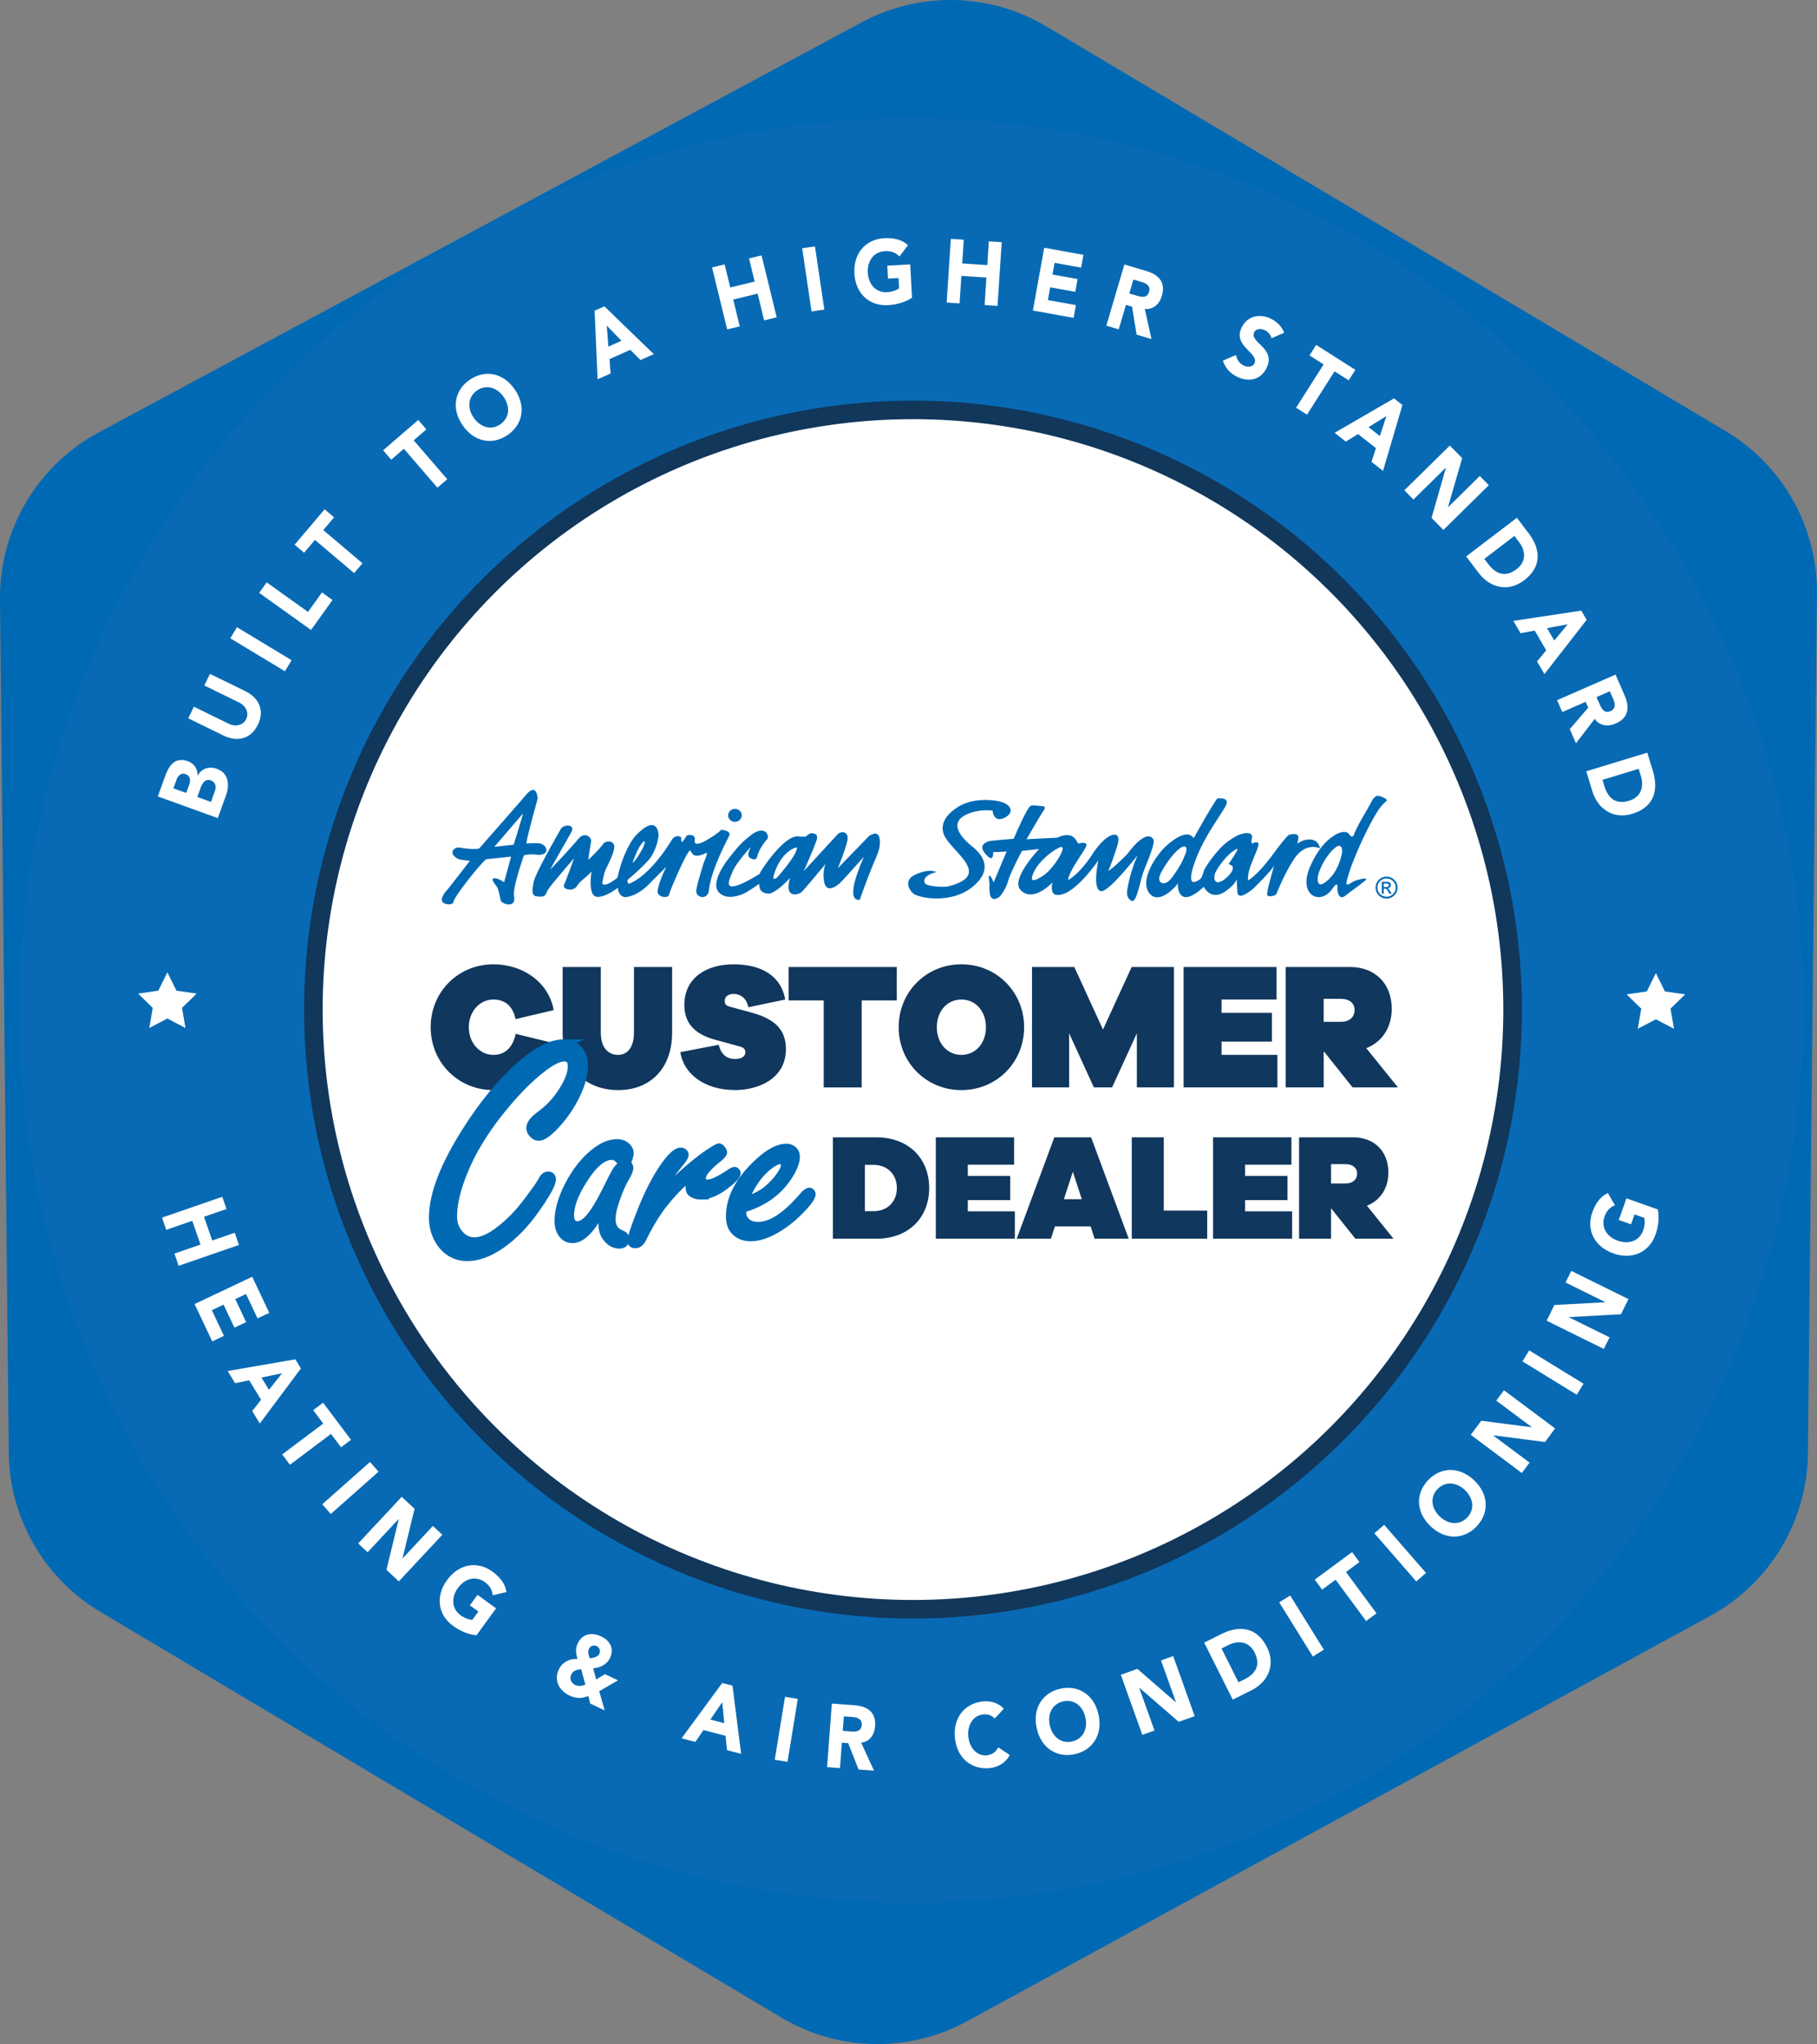
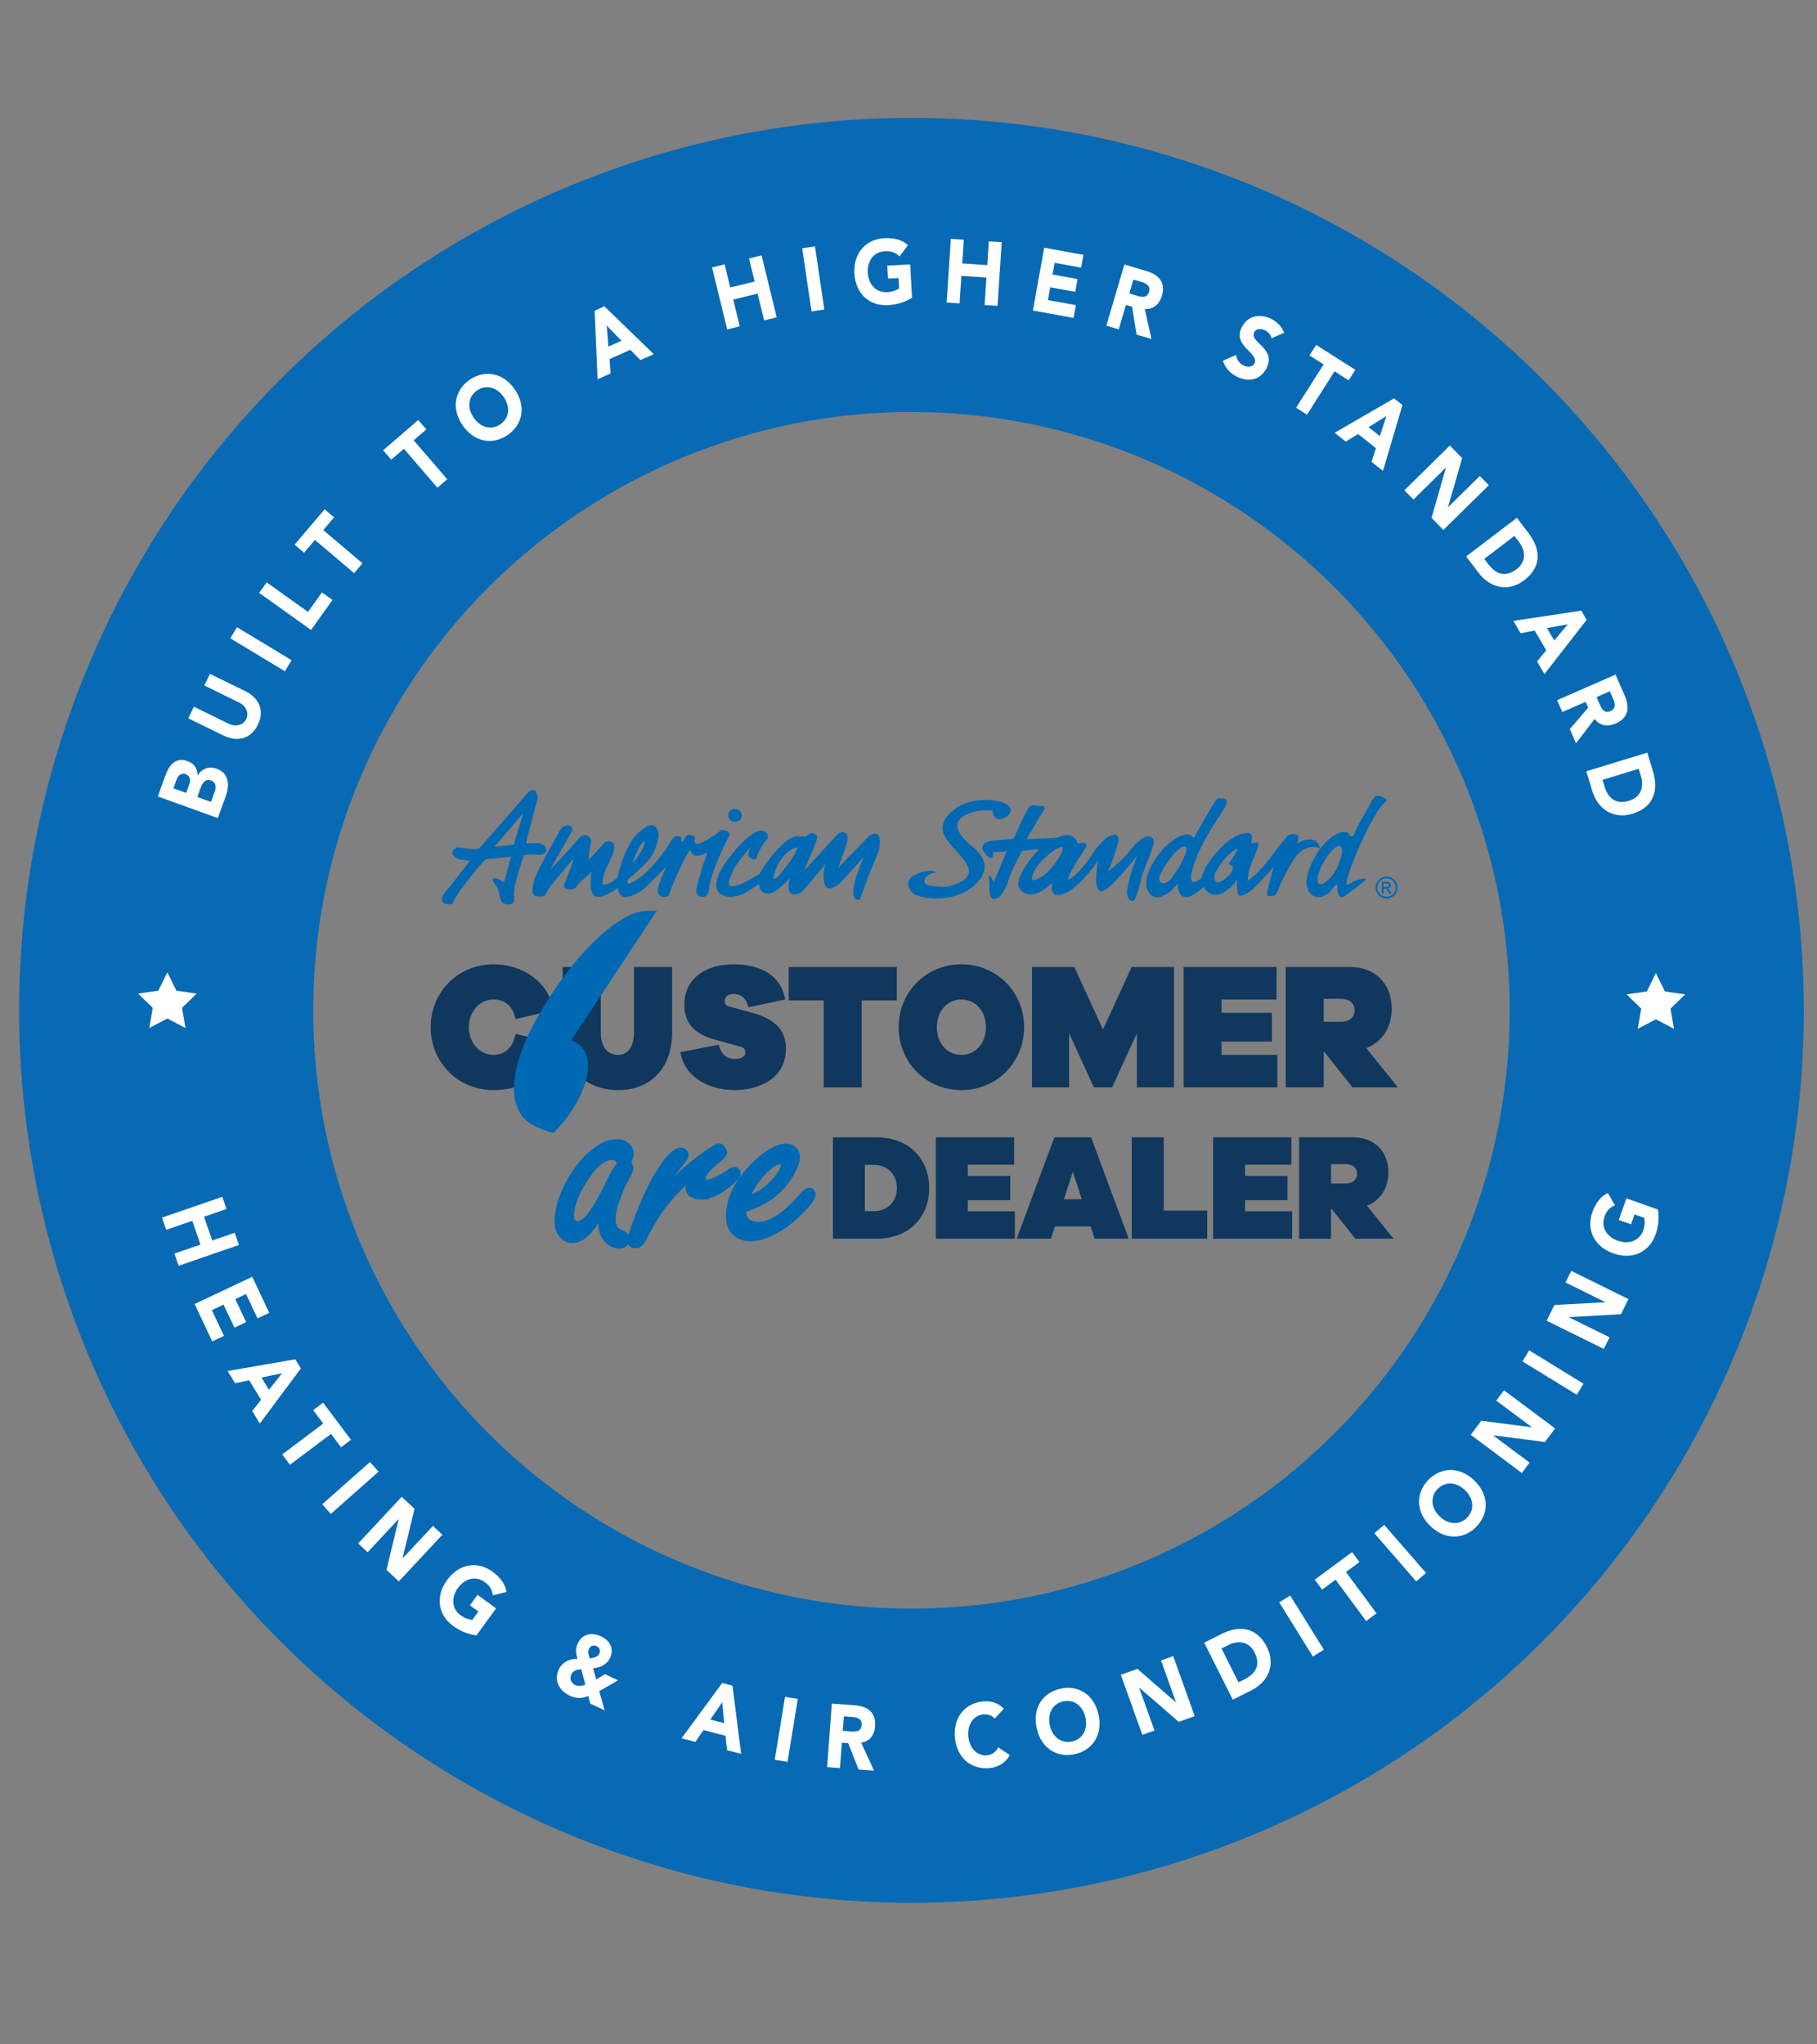
<svg xmlns="http://www.w3.org/2000/svg" id="Layer_2" viewBox="0 0 748.54 841.98">
  <rect x="0" y="0" width="748.54" height="841.98" fill="#808080" stroke="none" />
  <defs>
    <style>.cls-6,.cls-7{stroke-width:0}.cls-6{fill:#0069b4}.cls-7{fill:#fff}</style>
  </defs>
  <g id="Layer_1-2">
-     <path class="cls-6" d="M710.83 177.53L431.08 10.88a77.255 77.255 0 00-76.09-1.68L40.67 178.12A77.249 77.249 0 000 246.94l3.61 351.43a77.248 77.248 0 0037.7 65.56L321.94 831.1a77.227 77.227 0 0076.5 1.45l306.11-166.94c24.56-13.39 39.95-39.02 40.25-66.99l3.73-353.93a77.25 77.25 0 00-37.7-67.17z" />
    <circle cx="375.49" cy="416.17" r="307.03" fill="none" stroke-miterlimit="10" stroke="#086ab4" stroke-width="121.17" />
-     <circle class="cls-7" cx="375.77" cy="415.86" r="247.02" />
    <path d="M228.18 429.71c-1.91 11.77-11.19 19.32-24.92 19.32-14.51 0-25.84-11.4-25.84-25.91s11.33-25.91 25.84-25.91c12.18 0 22.8 7.4 24.85 18.88l-15.72 3.7c-1.06-5.18-4.18-8.07-9.13-8.07-5.66 0-10.12 4.96-10.12 11.4s4.46 11.4 10.12 11.4c4.88 0 8-3.11 9.2-8.66l15.72 3.85zm48.71-4.37c0 14.73-8.92 23.69-22.23 23.69s-22.87-8.96-22.87-23.69v-27.02h15.72v27.02c0 6 2.83 9.18 7.15 9.18 3.89 0 6.51-3.18 6.51-9.18v-27.02h15.72v27.02zm46.59-13.62l-15.15 3.18c-1.06-4.74-4.32-5.48-6.09-5.48-2.05 0-3.68.96-3.68 2.89 0 .89.28 1.85 1.84 2.29l9.28 2.52c9.2 2.52 14.09 6.81 14.09 14.95 0 12.58-11.75 16.95-20.89 16.95-12.32 0-21.17-6.37-22.59-15.62l15.79-3.04c1.06 4.15 3.4 5.85 6.8 5.85 2.12 0 4.18-.74 4.18-2.81 0-.89-.35-1.78-2.12-2.29l-9.7-2.66c-9.06-2.29-13.31-6.96-13.31-14.51 0-11.18 9.13-16.73 20.25-16.73 11.82 0 19.68 5.03 21.31 14.51zm31.51.37v35.83h-15.65v-35.83H324.9v-13.77h44.53v13.77h-14.44zm66.91 11.03c0 14.51-11.33 25.91-25.84 25.91s-25.84-11.4-25.84-25.91 11.33-25.91 25.84-25.91 25.84 11.4 25.84 25.91zm-15.72 0c0-6.44-4.11-11.4-10.12-11.4s-10.12 4.96-10.12 11.4 4.11 11.4 10.12 11.4 10.12-4.96 10.12-11.4zm77.46 24.79h-15.29v-22.28l-10.2 22.28h-7.51l-10.2-22.28v22.28h-15.29v-49.59h17.42l11.82 25.76 11.82-25.76h17.42v49.59zm42.62 0H487.6v-49.59h38.3v13.4h-22.66v5.48h20.74v11.84h-20.74v5.48h23.01v13.4zm30.95 0l-11.68-14.66h-.21v14.66h-15.65v-49.59h26.55c10.27 0 17.13 6.88 17.13 17.17 0 7.77-3.96 13.69-10.48 16.28l13.03 16.14h-18.69zm-11.9-27.01h7.08c3.54 0 5.66-1.92 5.66-4.88 0-2.74-2.12-4.59-5.66-4.59h-7.08v9.47zm-184.23 47.59c13.06 0 21.71 8.54 21.71 20.88s-8.65 20.88-21.71 20.88h-17.95v-41.76h17.95zm-1.2 30.42c5.78 0 9.6-3.99 9.6-9.54s-3.82-9.54-9.6-9.54h-3.58v19.07h3.58zm58.2 11.34h-32.56v-41.76h32.26v11.28H398.7v4.61h17.47v9.97H398.7v4.61h19.38v11.28zm32.85 0l-1.61-5.05h-14.73l-1.67 5.05h-14.07l15.5-41.76h15.15l15.5 41.76h-14.07zm-8.95-27.61l-3.7 11.34h7.39l-3.7-11.34zm55.34 27.61h-31.07v-41.76h13.18v30.17h17.89v11.59zm34.99 0h-32.56v-41.76h32.26v11.28h-19.08v4.61h17.47v9.97h-17.47v4.61h19.38v11.28zm26.06 0l-9.84-12.34h-.18v12.34h-13.18v-41.76h22.36c8.65 0 14.43 5.8 14.43 14.46 0 6.54-3.34 11.53-8.83 13.71l10.97 13.59h-15.74zm-10.02-22.75h5.96c2.98 0 4.77-1.62 4.77-4.11 0-2.31-1.79-3.86-4.77-3.86h-5.96v7.98z" stroke-width="0" fill="#10375d" />
-     <path d="M232.14 430.01c2.8 0 4.94 1 6.44 3 1.21 1.59 1.81 3.5 1.81 5.75 0 4.05-1.35 8.66-4.06 13.82a50.736 50.736 0 01-8.88 12.01c-2.34 2.29-4.17 3.44-5.5 3.44-.88 0-1.69-.44-2.44-1.32-.54-.62-.81-1.33-.81-2.12 0-1.46 1.27-3.13 3.81-5 3.59-2.66 6.44-5.59 8.57-8.76 3.13-4.59 4.69-8.46 4.69-11.64 0-1.28-.28-2.25-.84-2.87-.56-.63-1.41-.94-2.53-.94-2.29 0-5.54 1.66-9.76 5-4.79 3.75-9.86 8.85-15.19 15.31-6.8 8.22-11.97 16.3-15.51 24.26-3.67 8.25-5.5 15.3-5.5 21.14 0 2.8.81 5.17 2.44 7.12 1.79 2.22 3.98 3.32 6.57 3.32 4.5 0 10.17-3.5 17.01-10.51 2.04-2.12 4.52-5.21 7.44-9.26 1.92-2.58 3.15-4.42 3.69-5.5.63-1.21 1.35-1.82 2.19-1.82.92 0 1.38.45 1.38 1.32 0 1.88-2.33 6.09-7 12.64-3.88 5.46-8.15 9.92-12.82 13.38-5.25 3.88-10.22 5.82-14.88 5.82s-8.65-2.19-11.32-6.57c-1.71-2.8-2.56-5.98-2.56-9.57 0-9.01 4.25-20.36 12.76-34.07 7.25-11.68 14.91-21.08 22.95-28.21 6.97-6.12 12.93-9.19 17.89-9.19z" stroke-width="3.71" stroke="#0069b4" fill="#0069b4" stroke-miterlimit="10" />
+     <path d="M232.14 430.01c2.8 0 4.94 1 6.44 3 1.21 1.59 1.81 3.5 1.81 5.75 0 4.05-1.35 8.66-4.06 13.82a50.736 50.736 0 01-8.88 12.01s-8.65-2.19-11.32-6.57c-1.71-2.8-2.56-5.98-2.56-9.57 0-9.01 4.25-20.36 12.76-34.07 7.25-11.68 14.91-21.08 22.95-28.21 6.97-6.12 12.93-9.19 17.89-9.19z" stroke-width="3.71" stroke="#0069b4" fill="#0069b4" stroke-miterlimit="10" />
    <path d="M247.71 500.12c-1.38 2.41-2.73 4.46-4.07 6.12-2.63 3.25-5.23 4.88-7.81 4.88-2.25 0-4-1.07-5.25-3.19-.79-1.38-1.19-3-1.19-4.88 0-4.62 1.46-9.73 4.38-15.32 3.25-6.21 7.17-10.98 11.76-14.31 3-2.18 5.9-3.25 8.7-3.25 1.75 0 3.21.54 4.38 1.62 1 .96 1.5 2.04 1.5 3.25 0 .92-.35 2.19-1.07 3.82.63.87.94 1.64.94 2.32 0 .87-.59 2.31-1.75 4.31-1.21 2.04-2.42 4.75-3.63 8.14-1.29 3.59-1.94 6.46-1.94 8.62 0 1.75.52 3.2 1.57 4.32.29.29 1.15.77 2.56 1.44 1.04.5 1.57 1.38 1.57 2.63 0 .79-.29 1.44-.88 1.94-.63.54-1.35.82-2.19.82-2.25 0-4.19-1-5.81-3-1.34-1.63-2-3.67-2-6.13 0-.83.08-2.21.25-4.12zm7.81-20.58c-.5-.91-1.04-1.59-1.63-2.03-.58-.44-1.21-.65-1.88-.65-3.16 0-6.61 2.77-10.32 8.32-4.09 6.12-6.13 11.31-6.13 15.56 0 1.04.2 1.84.59 2.38s.99.82 1.78.82c2 0 4.33-2.13 7-6.38 1.5-2.33 3.36-5.78 5.56-10.32 1.46-2.96 2.52-4.92 3.19-5.87.33-.5.94-1.11 1.81-1.82zm18.33 10.32c4.08-4.38 8.79-8.65 14.13-12.82 1.91-1.5 3.96-2.89 6.13-4.19 1.08-.63 1.77-.94 2.06-.94.63 0 1.25.46 1.88 1.37.38.5.57.96.57 1.38 0 .75-.79 1.77-2.38 3.06-4.25 3.38-6.38 5.93-6.38 7.63 0 .96.54 1.44 1.63 1.44 1.79 0 4.88-1.48 9.26-4.44.75-.5 1.38-.75 1.88-.75.33 0 .66.16 1 .5.38.37.56.77.56 1.19 0 1.25-1.75 3.18-5.25 5.75-3.67 2.75-7.15 4.13-10.44 4.13a6.76 6.76 0 01-3.69-1.07c-.96-.59-1.44-1.63-1.44-3.13 0-1.03.44-2.23 1.31-3.56-3.29 2.33-7.17 6.33-11.63 12.01-2.58 3.5-5.15 7.81-7.69 12.94-.96 1.91-2.15 2.87-3.57 2.87-1.54 0-2.31-.73-2.31-2.19s1.21-5.21 3.63-11.38c3.58-9.18 7.34-16.28 11.26-21.33 2.41-3.13 4.44-4.69 6.06-4.69.54 0 1.04.16 1.5.5.54.41.82.94.82 1.56s-.42 1.5-1.25 2.63c-.17.21-1.27 1.61-3.32 4.19-1.88 2.46-3.31 4.91-4.31 7.32zm32.65 8.57v1.12c0 .92.23 1.71.69 2.38 1.04 1.54 2.75 2.31 5.13 2.31 5.22 0 11.23-4 18.08-12.01 1.21-1.37 2.23-2.06 3.06-2.06.46 0 .88.23 1.25.69.25.34.38.64.38.94 0 1.63-2 4.38-6 8.25-3.13 3.05-6.46 5.53-10.01 7.44-3.54 1.93-6.84 2.88-9.88 2.88s-5.58-1.09-7.38-3.25c-1.21-1.5-1.81-3.55-1.81-6.13 0-7.04 3.31-13.94 9.94-20.7 5.38-5.5 10.07-8.25 14.07-8.25 1.08 0 2.06.34 2.94 1 1.09.88 1.63 2.02 1.63 3.44 0 2.22-1.02 4.93-3.06 8.14-4.21 6.67-10.55 11.28-19.01 13.82zm1.37-4.88c2.91-1 5.21-2.12 6.88-3.37 2.91-2.25 5.23-4.8 6.94-7.63.63-1 .94-1.89.94-2.69 0-.84-.4-1.25-1.19-1.25-1.08 0-2.63.82-4.63 2.44-3.58 2.88-6.56 7.05-8.94 12.51z" stroke="#0069b4" fill="#0069b4" stroke-width="1.86" stroke-miterlimit="10" />
    <path class="cls-7" d="M65.01 328.08l3.06-8.48c1.44-3.98 3.91-7.99 9.29-6.05 2.76.99 4.07 3.25 4.03 5.88l.07.03c1.5-2.83 4.62-3.96 7.84-2.8 5.17 1.86 5.25 6.98 3.79 11.02l-3.36 9.31-24.71-8.92zm11.69-1.44l1.31-3.63c.56-1.54.44-3.4-1.55-4.12-2.06-.74-3.23.87-3.8 2.44l-1.23 3.4 5.27 1.9zm10.22 3.69l1.62-4.5c.57-1.57.47-3.6-1.69-4.39-2.34-.84-3.59 1.43-4.19 3.06l-1.37 3.79 5.62 2.03zM101 284.67c5.57 2.72 8.17 7.87 5.23 13.88-2.96 6.04-8.62 7.14-14.19 4.42l-14.5-7.09 2.34-4.78 14.3 7c2.9 1.42 6 .66 7.25-1.89 1.23-2.51-.07-5.43-2.97-6.85l-14.3-7 2.34-4.78 14.5 7.09zm-6.13-21.75l2.76-4.56 22.49 13.59-2.75 4.56-22.49-13.59zm11.89-18.71l3.1-4.33 17.03 12.18 5.74-8.03 4.35 3.11-8.84 12.36-21.38-15.29zm22.98-21.79l-4.46 5.26-3.91-3.31 12.36-14.59 3.91 3.31-4.46 5.26 16.15 13.67-3.44 4.06-16.15-13.67zm36.65-37.56l-5.22 4.5-3.34-3.88L172.31 173l3.34 3.88-5.22 4.5 13.81 16.03-4.04 3.48-13.81-16.03zm27.1-28.42c6.21-4.28 13.79-2.98 18.57 3.96 4.78 6.93 3.31 14.49-2.9 18.77-6.21 4.28-13.79 2.98-18.57-3.96-4.78-6.93-3.31-14.49 2.9-18.77zm12.64 18.33c3.74-2.58 4.16-7.2 1.38-11.23s-7.25-5.28-10.98-2.7c-3.74 2.58-4.16 7.2-1.38 11.23 2.78 4.03 7.25 5.28 10.98 2.7zm38.84-46.78l4.02-1.8 20.34 19.68-5.48 2.46-4.18-4.23-8.57 3.84.44 5.9-5.36 2.4-1.21-28.25zm5 6.14l.66 8.65 5.39-2.41-6.05-6.24zm43.38-23.97l5.17-1.26 2.32 9.52 10.05-2.45-2.32-9.52 5.17-1.26 6.23 25.53-5.17 1.26-2.69-11.03-10.05 2.45 2.69 11.03-5.18 1.26-6.23-25.53zm37.12-7.88l5.27-.78 3.85 26-5.27.78-3.85-26zm45.26 20.36c-3.04 1.95-6.45 2.87-9.99 3.06-7.53.4-13.31-4.67-13.76-13.09-.45-8.41 4.75-14.08 12.29-14.49 3.82-.21 7.24.54 9.79 2.86l-3.51 4.65c-1.52-1.55-3.3-2.31-6-2.17-4.53.24-7.31 3.96-7.05 8.85.26 4.89 3.42 8.29 7.95 8.05 2.32-.12 3.99-.92 4.94-1.57l-.23-4.26-4.33.23-.29-5.34 9.44-.51.73 13.71zm16-24.25l5.31.35-.64 9.78 10.32.68.64-9.78 5.31.35-1.72 26.23-5.32-.35.74-11.33-10.32-.68-.74 11.33-5.32-.35 1.72-26.23zm38.45 3.66l16.16 2.92-.95 5.26-10.92-1.97-.87 4.82 10.32 1.86-.95 5.26-10.32-1.86-.95 5.26 11.53 2.08-.95 5.26-16.77-3.03 4.67-25.86zm33.03 6.9l8.97 2.65c4.75 1.4 8.22 4.36 6.48 10.24-1.04 3.52-3.58 5.75-7.05 5.42l2.75 12.38-6.12-1.81-1.87-11.5-2.52-.75-2.97 10.07-5.11-1.51 7.44-25.2zm2.02 11.93l3.01.89c1.87.55 4.31 1.2 5.12-1.54.75-2.53-1.23-3.54-3.1-4.09l-3.34-.99-1.69 5.73zm58.57 18.44c-.23-1.44-1.51-2.7-2.67-3.28-1.34-.67-3.54-.94-4.42.82-2.14 4.28 9.19 6.5 5.07 14.73-2.62 5.25-7.75 5.8-12.21 3.57-2.78-1.39-4.77-3.51-5.79-6.59l5.42-2.35c.28 1.88 1.45 3.51 3.04 4.3 1.56.78 3.7.85 4.53-.81 2.16-4.31-9.14-7.06-5.22-14.89 2.51-5.01 7.82-5.64 12.06-3.51 2.44 1.22 4.44 3.09 5.4 5.77l-5.21 2.25zm21.49 10.78l-5.82-3.7 2.75-4.32 16.14 10.26-2.75 4.32-5.82-3.7-11.35 17.85-4.5-2.86 11.35-17.85zm29 14l3.46 2.73-8.01 27.15-4.72-3.72 1.81-5.66-7.37-5.81-5.03 3.12-4.61-3.63 24.47-14.17zm-3.13 7.27l-7.36 4.59 4.64 3.66 2.72-8.25zm26.12 12.17l5.08 5.16-5.81 20.13.05.05 13.02-12.81 3.73 3.79-18.73 18.43-4.88-4.96 5.93-20.64-.05-.05-13.33 13.12-3.74-3.8 18.73-18.43zm27.62 29.75l4.84 6.36c4.72 6.19 5.8 13.56-1.85 19.39-6.76 5.15-14.26 2.84-18.62-2.9l-5.27-6.93 20.9-15.92zm-13.42 16.92l1.67 2.2c3 3.94 6.88 5.66 11.63 2.04 4.1-3.13 3.73-7.6 1-11.19l-1.9-2.5-12.4 9.44zm39.94 21.32l2.22 3.8-17.39 22.33-3.03-5.19 3.76-4.6-4.74-8.11-5.82 1.07-2.96-5.07 27.96-4.23zm-5.57 5.63l-8.53 1.58 2.98 5.1 5.55-6.68zm19.69 20.73l3.75 8.57c1.99 4.53 1.96 9.09-3.65 11.55-3.37 1.47-6.71.96-8.69-1.9l-7.7 10.08-2.56-5.85 7.59-8.84-1.05-2.41-9.62 4.21-2.14-4.88 24.07-10.54zm-7.83 9.24l1.26 2.88c.78 1.78 1.86 4.07 4.48 2.92 2.41-1.06 1.91-3.22 1.13-5l-1.4-3.19-5.47 2.4zm20.91 22.9l2.33 7.64c2.27 7.44.74 14.73-8.46 17.54-8.13 2.48-14.36-2.29-16.46-9.17l-2.54-8.33 25.13-7.68zm-18.46 11.21l.81 2.64c1.45 4.73 4.48 7.7 10.2 5.95 4.93-1.51 6.13-5.84 4.82-10.15l-.92-3-14.91 4.56zM91.57 492.98l1.74 5.03-9.26 3.2 3.38 9.78 9.26-3.2 1.74 5.03-24.83 8.58-1.74-5.03 10.73-3.71-3.38-9.78-10.73 3.71-1.74-5.03 24.83-8.58zm12.35 32.95l7.01 14.85-4.83 2.28-4.74-10.03-4.43 2.09 4.48 9.48-4.83 2.28-4.48-9.48-4.83 2.28 5 10.59-4.83 2.28-7.27-15.4 23.76-11.23zm17.74 34l2.3 3.75-16.92 22.69-3.14-5.12 3.66-4.68-4.91-8-5.8 1.19-3.07-5.01 27.87-4.82zm-5.45 5.74l-8.5 1.76 3.08 5.04 5.41-6.8zm16.95 20.71l-4.14-5.51 4.09-3.08 11.48 15.29-4.09 3.08-4.14-5.51-16.91 12.71-3.2-4.26 16.91-12.71zm19.26 15.83l3.53 3.99-19.66 17.43-3.53-3.99 19.66-17.43zm13.07 14.35l5.29 4.94-4.95 20.36.05.05 12.46-13.35 3.89 3.63-17.93 19.21-5.09-4.75 5.05-20.88-.05-.05-12.76 13.68-3.89-3.63 17.93-19.21zm30.79 57.06c-3.59-.41-6.81-1.84-9.68-3.93-6.1-4.44-7.38-12.03-2.42-18.84 4.96-6.81 12.57-7.93 18.67-3.49 3.09 2.25 5.28 4.99 5.8 8.4l-5.66 1.39c-.2-2.16-1.1-3.88-3.28-5.47-3.67-2.67-8.17-1.54-11.05 2.42s-2.58 8.59 1.09 11.26c1.88 1.37 3.67 1.8 4.82 1.9l2.51-3.45-3.51-2.55 3.15-4.32 7.65 5.57-8.08 11.1zm50.58 23l2.23 7.91-5.96-2.82-.76-3.11c-2.74 1.17-5.18 1.04-7.77-.18-3.95-1.87-6.63-6.01-4.38-10.77 1.44-3.05 4.66-4.57 7.69-4.28-.63-2.35-.99-4.12.12-6.47 2.03-4.29 6.19-4.46 9.68-2.81 3.36 1.59 5.49 4.85 3.6 8.84-1.33 2.82-4.18 4.05-6.96 4.26l1.27 4.58 3.62-2.15 5.37 2.54-7.74 4.47zm-7.42-9.06c-1.58.24-3.26.43-4.1 2.21-.83 1.74.04 3.59 1.55 4.3 1.42.67 2.77.37 4.25-.12l-1.7-6.39zm3.13-8.29c-.56 1.17.02 2.76.41 3.85 1.24-.15 3.28-.54 3.91-1.89.65-1.38.03-2.61-1.14-3.17-1.2-.57-2.54-.13-3.18 1.21zm54.93 13.97l4.26 1.11 3.56 28.08-5.81-1.51-.61-5.91-9.08-2.37-3.35 4.88-5.68-1.48 16.73-22.79zm.05 7.91l-4.9 7.16 5.71 1.49-.82-8.65zm25.85-2.2l5.26.86-4.23 25.93-5.26-.86 4.23-25.93zm19.29 2.77l9.33.7c4.94.37 8.95 2.53 8.5 8.63-.27 3.66-2.29 6.38-5.75 6.79l5.3 11.52-6.37-.47-4.26-10.85-2.62-.2-.78 10.47-5.31-.4 1.96-26.2zm4.5 11.24l3.13.23c1.94.15 4.46.26 4.68-2.59.2-2.63-1.95-3.2-3.89-3.34l-3.47-.26-.45 5.96zm62.61-5.07c-1.19-1.26-2.79-1.89-4.76-1.69-4.01.4-6.62 4.23-6.13 9.11.48 4.88 3.79 8.13 7.63 7.75 2.14-.21 3.77-1.42 4.68-3.3l4.77 3.15c-1.7 3.3-4.95 5.08-8.25 5.4-7.51.74-13.51-4.07-14.34-12.46-.83-8.38 4.11-14.28 11.62-15.02 2.68-.27 6.18.4 8.5 3.04l-3.72 4.02zm27.05-12.29c7.37-1.63 13.89 2.44 15.71 10.67 1.82 8.23-2.39 14.67-9.76 16.3-7.37 1.63-13.89-2.44-15.71-10.67s2.39-14.67 9.76-16.3zm4.8 21.75c4.43-.98 6.57-5.1 5.51-9.88-1.06-4.78-4.72-7.62-9.16-6.64s-6.57 5.1-5.51 9.88c1.06 4.79 4.72 7.62 9.16 6.65zm20.1-27.47l6.81-2.44 15.83 13.73.06-.02-6.15-17.19 5.02-1.79 8.85 24.74-6.56 2.35-16.24-14.06-.06.02 6.3 17.61-5.01 1.79-8.85-24.74zm34.33-13.24l7.14-3.58c6.96-3.49 14.4-3.19 18.71 5.4 3.81 7.6.15 14.54-6.29 17.77l-7.78 3.9-11.77-23.49zm14.14 16.33l2.47-1.24c4.43-2.22 6.84-5.71 4.16-11.05-2.31-4.61-6.78-5.07-10.81-3.05l-2.81 1.41 6.98 13.93zm16.77-32.94l4.52-2.81 13.87 22.32-4.52 2.81-13.87-22.32zm23.23-9.32l-5.55 4.1-3.04-4.12 15.38-11.36 3.04 4.12-5.55 4.1 12.57 17.02-4.28 3.16-12.57-17.02zm15.99-19.11l4.02-3.5 17.24 19.82-4.02 3.5-17.24-19.82zm22.13-21.9c5.21-5.46 12.9-5.72 18.99.1 6.09 5.82 6.19 13.51.98 18.97-5.21 5.46-12.9 5.72-18.99-.1-6.09-5.82-6.19-13.51-.98-18.97zm16.11 15.38c3.14-3.28 2.61-7.89-.94-11.28s-8.17-3.69-11.31-.41c-3.14 3.28-2.61 7.89.94 11.28 3.54 3.38 8.17 3.69 11.31.41zm1.45-34.05l4.33-5.8 20.77 2.69.04-.05-14.63-10.92 3.19-4.27 21.05 15.72-4.17 5.58-21.29-2.74-.04.05 14.98 11.19-3.19 4.27-21.05-15.72zm21.29-30.25l2.78-4.54 22.39 13.74-2.78 4.54-22.39-13.74zm9.97-16.73l3.2-6.49 20.92-1.14.03-.06-16.37-8.08 2.36-4.78 23.56 11.62-3.08 6.24-21.44 1.18-.03.06 16.77 8.27-2.36 4.78-23.56-11.62zM683 498.21c.63 3.56.18 7.05-1.01 10.4-2.52 7.11-9.43 10.49-17.37 7.68-7.94-2.82-11.17-9.8-8.65-16.91 1.28-3.6 3.28-6.48 6.4-7.95l2.94 5.03c-2.02.81-3.41 2.16-4.31 4.7-1.52 4.28.85 8.27 5.46 9.91 4.62 1.64 8.97.03 10.48-4.25.78-2.19.68-4.03.45-5.16l-4.02-1.43-1.45 4.09-5.04-1.79 3.16-8.91 12.94 4.59zm-614.05-97.7l3.73 7.56 8.34 1.21-6.04 5.88 1.43 8.3-7.46-3.92-7.45 3.92 1.42-8.3-6.03-5.88 8.33-1.21 3.73-7.56zm613.21.32l3.73 7.56 8.34 1.21-6.03 5.88 1.42 8.3-7.46-3.92-7.45 3.92 1.42-8.3-6.03-5.88 8.33-1.21 3.73-7.56z" />
    <path class="cls-6" d="M571.21 370.13c-2.5 0-4.51-2.02-4.51-4.52s2.01-4.51 4.51-4.51 4.52 2.01 4.52 4.51-2.02 4.52-4.52 4.52m0-8.28c-2.08 0-3.76 1.68-3.76 3.76a3.764 3.764 0 107.53 0c0-2.08-1.69-3.76-3.77-3.76m-1.97 1.41h2.15c1.2 0 1.6.75 1.6 1.27 0 .78-.56 1.35-1.38 1.4v.03c.42.15.72.56 1.13 1.21l.59.94h-.95l-.43-.76c-.61-1.09-.85-1.3-1.44-1.3h-.47v2.06h-.78v-4.85zm1.91 2.12c.6 0 1.01-.23 1.01-.73 0-.44-.36-.72-.87-.72h-1.26v1.46h1.13zm-316.6.28s-.06 3.11 2.71 3.89c0 0 5 .26 10.85-6.14l6.41-6.38s-2.77 5.28-3.57 9.57c-.61 3.26 4.48 3.53 4.68 1.97.18-1.43 7.84-19.19 8.75-18.17.87.97.99 3.58 6.54.95 1.01-.49-.66 2.81-1.37 5.19-.72 2.42-2.66 8.65-2.71 10.44-.09 3.04 4.75 3.7 5.17-.12.91-8.23 6.88-19.52 8.37-22.59 1.06-2.17-3.27-2.49-3.27-2.49s-1.18 1.56-6.33 4.46c-.39.22-5.17 3.07-4.56-.37.4-2.2-2.54-2.01-2.94-1.85-.96.39-2.89 5.2-2.6 1.16.05-.63-2.44-1.62-3.94.81-9.15 14.82-16.48 17.51-16.75 17.67-1.92 1.18-1.4-1.31-1.4-1.31 1.44-1.07 7.99-6.91 9.52-9.25 2.07-3.13 3.2-7.44 3.2-9.33 0 1.53.39-9.82-9.4.41-1.89 1.97-5.57 8.23-7.54 17.36-.26.18-4.99 4.14-6.28 2.41 0 0 .54-3.67 1.26-5.37.72-1.7 3.23-6.17 3.68-9.31.45-3.14-3.44-3.18-4.49-1.7-1.71 2.42-6.19 6.62-6.19 6.62s.18-1.61 1.16-7.61c.29-1.74-2.63-4.09-5.12-1.16-5.48 6.44-11.76 12.79-11.76 12.79s6.92-12.26 8.62-15.21c2.12-3.66-3.05-3.58-4.22-1.52-1.09 1.92-10.68 18.52-11.22 22.02-.31 2-1.28 5.44 1.26 5.73 4.04.45 3.31-.46 4.76-2.86 1.03-1.72 10.78-12.98 10.68-12.89 0 0-3.14 8.77-3.86 10.29-.54 1.13-.73 2.19 1.52 2.6 1.66.3 2.91-.49 3.41-1.25 1.81-2.78 3.5-3.13 6.11-6.18 0 0-1.7 10.02 2.15 10.47 3.22.37 7.99-3.14 8.71-3.76m77.31-21.02s-1.63.09-2.69-.09c-5.68-.96-14.97 12.77-16.31 15.48 0 0-4.76 2.98-7.98 4.27-6.46 2.58-4.94-1.09-2.83-5.78 1.53-3.4 7.2-9.58 7.2-9.58-.44 1.33-1.64 3.24-.47 4.3.24.22 2.6 1.68 3.05-.09 1.09-4.26 4.22-7.43 4.13-7.34 1.34-1.34-.73-6.47-6.82-1.61-3.14 2.51-4.67 3.84-9.61 10.29.09-.11-7.09 9.05-3.41 13.06 2.23 2.44 6.01 2.42 10.32.54 1.3-.57 5.12-3.13 6.02-3.85.9-.71-.9 3.5 4.04 3.85 2.96.2 8.98-6.44 8.98-6.44-2.63 9.14 3.86 6.76 4.85 5.73 1.89-1.97 9.79-11.54 9.79-11.54s-1.33 2.91-.63 7.25c.93 5.73 6.11 1.06 6.52.68 1.28-1.16 9.91-10.88 9.91-10.88s-3.73 8.26-4.31 12.98c-.54 4.38 1.02 4.83 2.61 4.83-.09 0 3.51-10.03 5.74-15.21 1.88-4.39 2.52-6 2.52-8.59 0-5.77-3.98-2.68-4.31-2.68l-13.02 13.42s2.78-6.72 3.86-11.01c1.07-4.3-2.6-4.47-4.04-2.87-1.25 1.4-13.83 15.04-13.83 15.04s4.22-9.49 5.21-12.53c.87-2.69-.63-2.91-1.97-3.04-.9-.09-2.51 1.43-2.51 1.43m-31.9-8.79c0 1.47 1.25 2.66 2.8 2.66s2.8-1.19 2.8-2.66-1.25-2.66-2.8-2.66-2.8 1.19-2.8 2.66m-93.65 35.17c.77 1.54 6.2 3.09 5.48-1.52-.3-1.88 0-5.22 3.95-17 .18-.54 3.95-.62 4.49-.54 7.05 1.17 5.49-4.65 1.17-4.65l-4.58.09c.18-2.33 4.67-18.43 4.67-18.43s-.27-6.8-4.67-1.7c-7.63 8.83-19.49 22.28-19.49 22.28-3.23.45-6.02-.18-8.35-.45-1.8-.21-4.81 2.43 0 4.83.36.18 4.58.63 4.58.63s-8.62 11.27-9.52 12.17c-.9.9-3.24 4.16-1.17 5.28 1.29.7 3.68.72 3.86-.36.43-2.56 11.65-16.48 13.56-17.72l10.24-1.07-2.87 10.56c-2.87-2.06-5.58-2.23-4.49-.36 1.98 3.4 1.53.81 3.14 7.97m9.16-35.98c-.43 1.8-3.86 12.89-3.86 12.89l-7.99.89 11.86-13.78zm48.68 12.7c2.24-2.95 1.47.06.54 1.79-2.16 3.99-2.69 4.46-4.13 6-.09.09 1.74-5.36 3.59-7.79m63.75 2.96c-1.37 3.54-7.45 10.39-7.63 10.56-1.81 1.7-1.7 0-1.7 0 2.6-10.02 8.8-11.99 8.8-11.99 1.34-.54.99.27.54 1.43m62.93 14.35c-1.71.45-7.78.2-9.43-.9-.54-.36-1.08-1.34-.18-2.59 1.2-1.68 4.49-2.33 4.49-2.33s-2.78-1.79-8.89 1.16c-5.19 2.51-1.67 7.32.18 8.14 4.33 1.95 15.87 3.1 23.62-3.22 5.92-4.83 7.29-10.57.09-16.47-1.78-1.46-11.54-9.13-2.6-13.33 5.35-2.51 10.77-1.61 10.77-1.61s.35 4.87 4.49 3.13c4.33-1.82 3.77-5.37-.89-6.71-3.94-1.13-13.19-1.82-19.22 3.04 0 0-8.08 5.1-3.59 11.99 4.57 7.01 18.14 15.24 1.17 19.69m49.19-2.63c0-2.87 6.11-11.19 6.74-12.62 0 0 2.9-3.68-2.51-2.33-.59.14-1.44-5.91-8.71-2.41l-12.66.62s6.02-10.47 7.09-11.9c1.04-1.38-.18-1.7-.18-1.7-1.8 0-4.38-.65-5.3-.09-1.62.98-6.92 13.51-6.92 13.51s-8.46.71-9.61.9c-.46.05-5.35 1.12-2.34 4.92 3.85 4.84 3.41 0 3.5-.09.09-.09.09-.36 1.08-.27.98.09 4.49-.27 4.49-.27l-5.39 12.8s-.81-2.24-1.53-2.69c-.72-.45-.45.71-.18 3.13.12 1.08-.9 9.04 4.13 5.46.39-.28 2.73-3.24 3.68-6.89.72-2.77 5.57-11.99 5.57-11.99l7.1-.8s-11.94 12.44-7.64 16.91c5.23 5.44 13.11-3.13 13.11-3.13s-1.16 4.65 1.53 5.1c5.63.93 13.53-8.71 17.42-14.23 0 0-2.66 11.63.9 12.71 3.12.95 15.51-15.31 15.18-14.59-2.61 5.55-4.31 13.34-4.31 15.31 0 1.56.81 2.86 1.97 3.31 1.9.73 3.23-7.16 4.49-11 1.26-3.85 4.22-10.02 4.58-13.51.09-.92-2.23-6.32-10.77 5.01-.27.36-3.32 3.4-5.83 5.55-2.3 1.96-2.34 1.61-1.89.9.45-.72 2.78-7.34 3.5-9.84 1.83-6.38-2.93-4.78-6.02-1.7 0 0-2.23 2.12-4.13 5.1-5.21 8.15-10.15 11.1-10.15 10.83m51.73-17.18c-3.46-5.17-12.66 4.48-12.66 4.48-5.95 6.84-8.53 14.01-5.84 17.89 4.04 5.82 11.71-2.97 12.04-3.94-.35 1.06-.02 11.53 10.6 1.59 0 0 2.96 6.26 9.24 1.66 4.44-3.26 4.31-5.04 4.31-5.04s.11 2.52.22 4.04c.14 1.95-.4 5.43 6.16.52.36-.27 8-7.79 9.07-9.94 0 0-3.32 11.19-2.87 12.17.45.99 3.46.32 3.77-.44 3.95-9.58 7.09-14.06 7.09-14.06s4.1-7.37 10.87-4.74c0 0-.46-4.61-5.93-3.49 0 0-1.84.36-2.96 1.34-.72.62 0-.81 0-2.51s-2.88-1.25-3.86-.89c-.77.28-5.12 5.99-5.12 5.99-1.82 2.49-5.95 8.26-9.97 11.48-1.48 1.18-2.35 2.46-1.52-2 .6-3.23 4.38-10.63 4.04-11.81-.18-.63-.72-.85-1.98-.36-.45.18-1.35.89-.72-2.06.63-2.95-3.95-1.79-4.93-1.43-1.9.69-4.67 2.68-4.67 2.68-3.89 2.64-9.29 9.91-10.24 12.44 0 0-.79 2.76-1.38 3.2-7.36 5.45-1.86-8.12-1.86-8.12 3.95-10.56 12.03-20.4 12.66-22.91.63-2.51-2.96-2.15-3.68-2.15s-9.88 16.37-9.88 16.37m65.46 18.12c-2.67 1.45-3.38 2.37-1.44-3.84 1.71-5.46 6.83-17.45 11.67-25.24 0 0 1.08-1.79 2.7-3.4.91-.91 2.33-1.26-.81-2.6-3.36-1.43-3.41.63-7 6.71s-4.49 8.59-4.49 8.59-.48 2.34-2.18-.08c-.8-1.14-3.65-1.24-6.96 1.32 0 0-5.23 3.09-9.18 12.63-4.72 11.38 4.41 15.77 9.34 8.68 2.73-3.93 2.07 0 2.07 0s.17 5.94 4.04 2.23c0 0 3.23-2.41 4.94-3.66l1.53-1.25s3.18-2.07-.18-1.43c-3.32.62-4.04 1.34-4.04 1.34m-131.46-3.83c1.95-4.44 6.76-8.3 10.06-10.11 4.18-2.3.34 3.97.36 3.94-1.35 2.24-4.07 5.9-6.82 7.6-4.76 2.96-4.85 1.43-3.59-1.43m57.18 1.77c-3 4.19-6.1 2.59-5.29-.27.53-1.89 4.27-8.15 7.9-11.19 2.79-2.33 4.31-1.07 2.25 3.13 0 0-.66 2.48-4.85 8.33m26.66-10.92c-.18.63-3.5 5.55-3.5 5.55s1.45.57 1.62.98c.83 2.05-2.67 4.85-3.63 5.55-4.18 2.82-4.43-1.23-3.23-3.42 2.07-3.76 5.22-7.23 7.57-8.75 1.53-.98 1.35-.54 1.17.09m43.1 1.62c-.3 1.2-1.44 6.35-5.01 9.9-5.91 5.89-4.8-.92-4.8-.92 1.06-4.54 4.09-8.82 6-10.77 4.04-4.12 4.26 0 3.81 1.79" />
-     <circle cx="376.12" cy="415.86" r="247.02" stroke="#11375b" stroke-width="7.65" fill="none" stroke-miterlimit="10" />
  </g>
</svg>